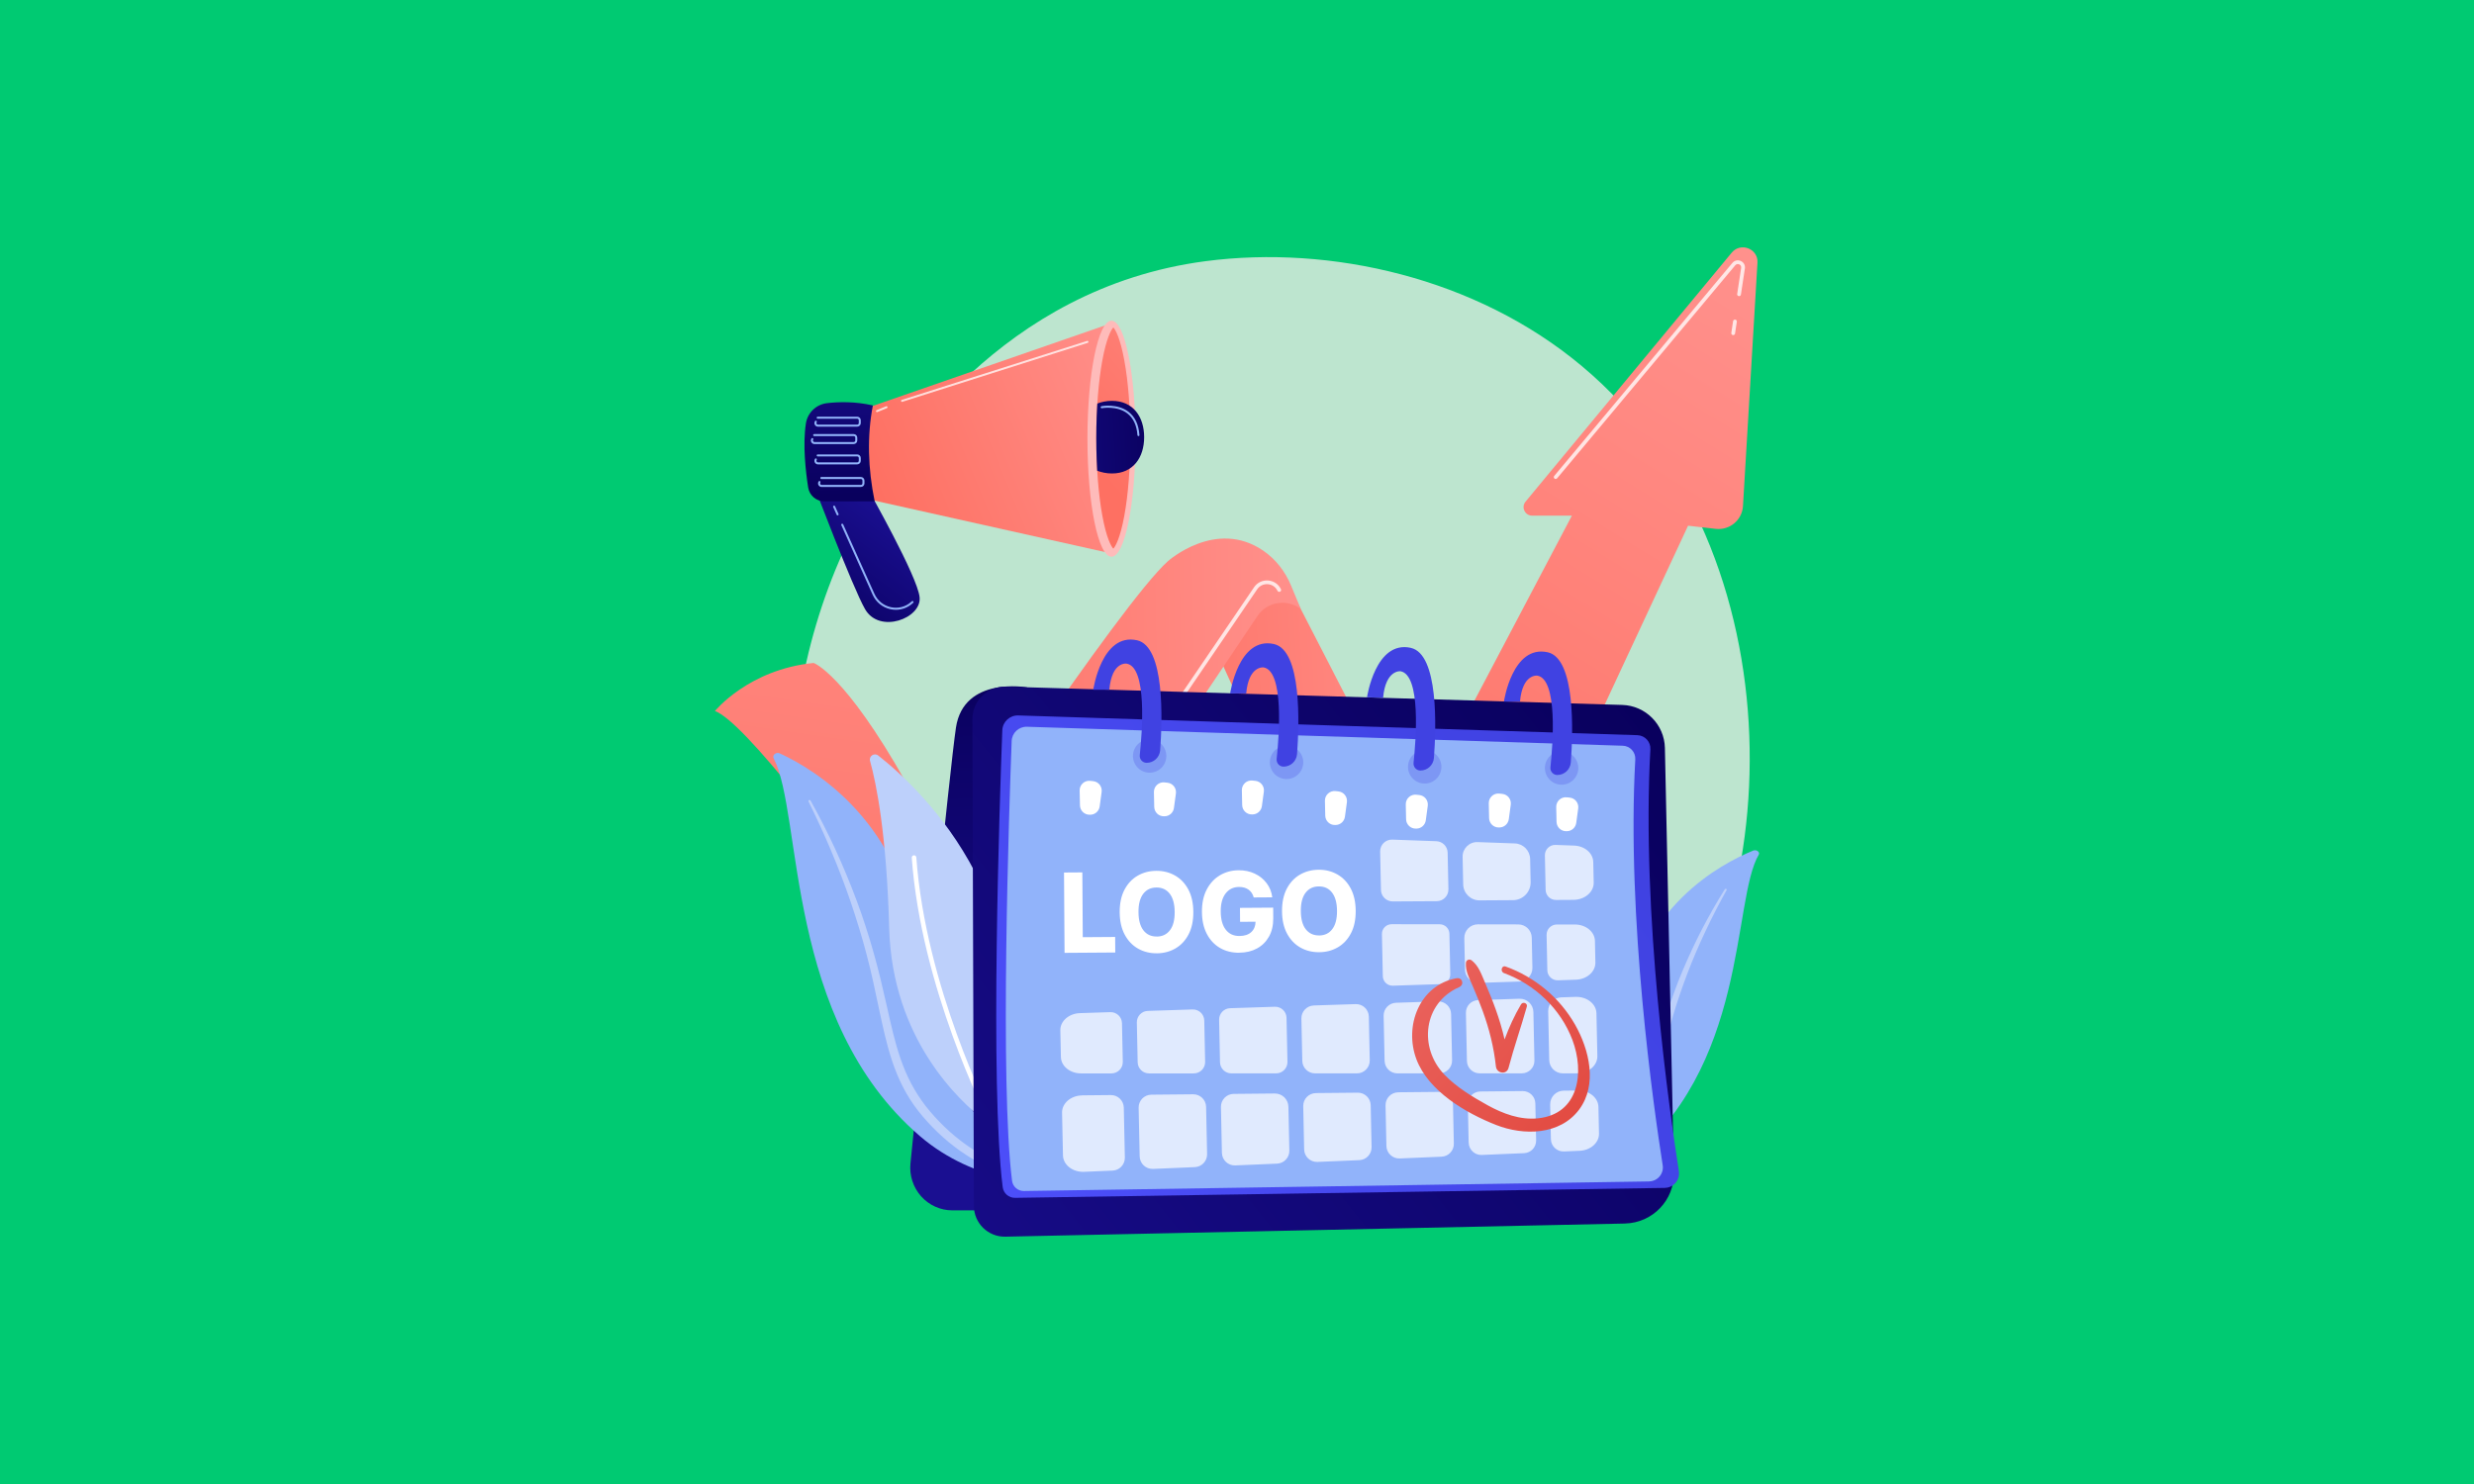
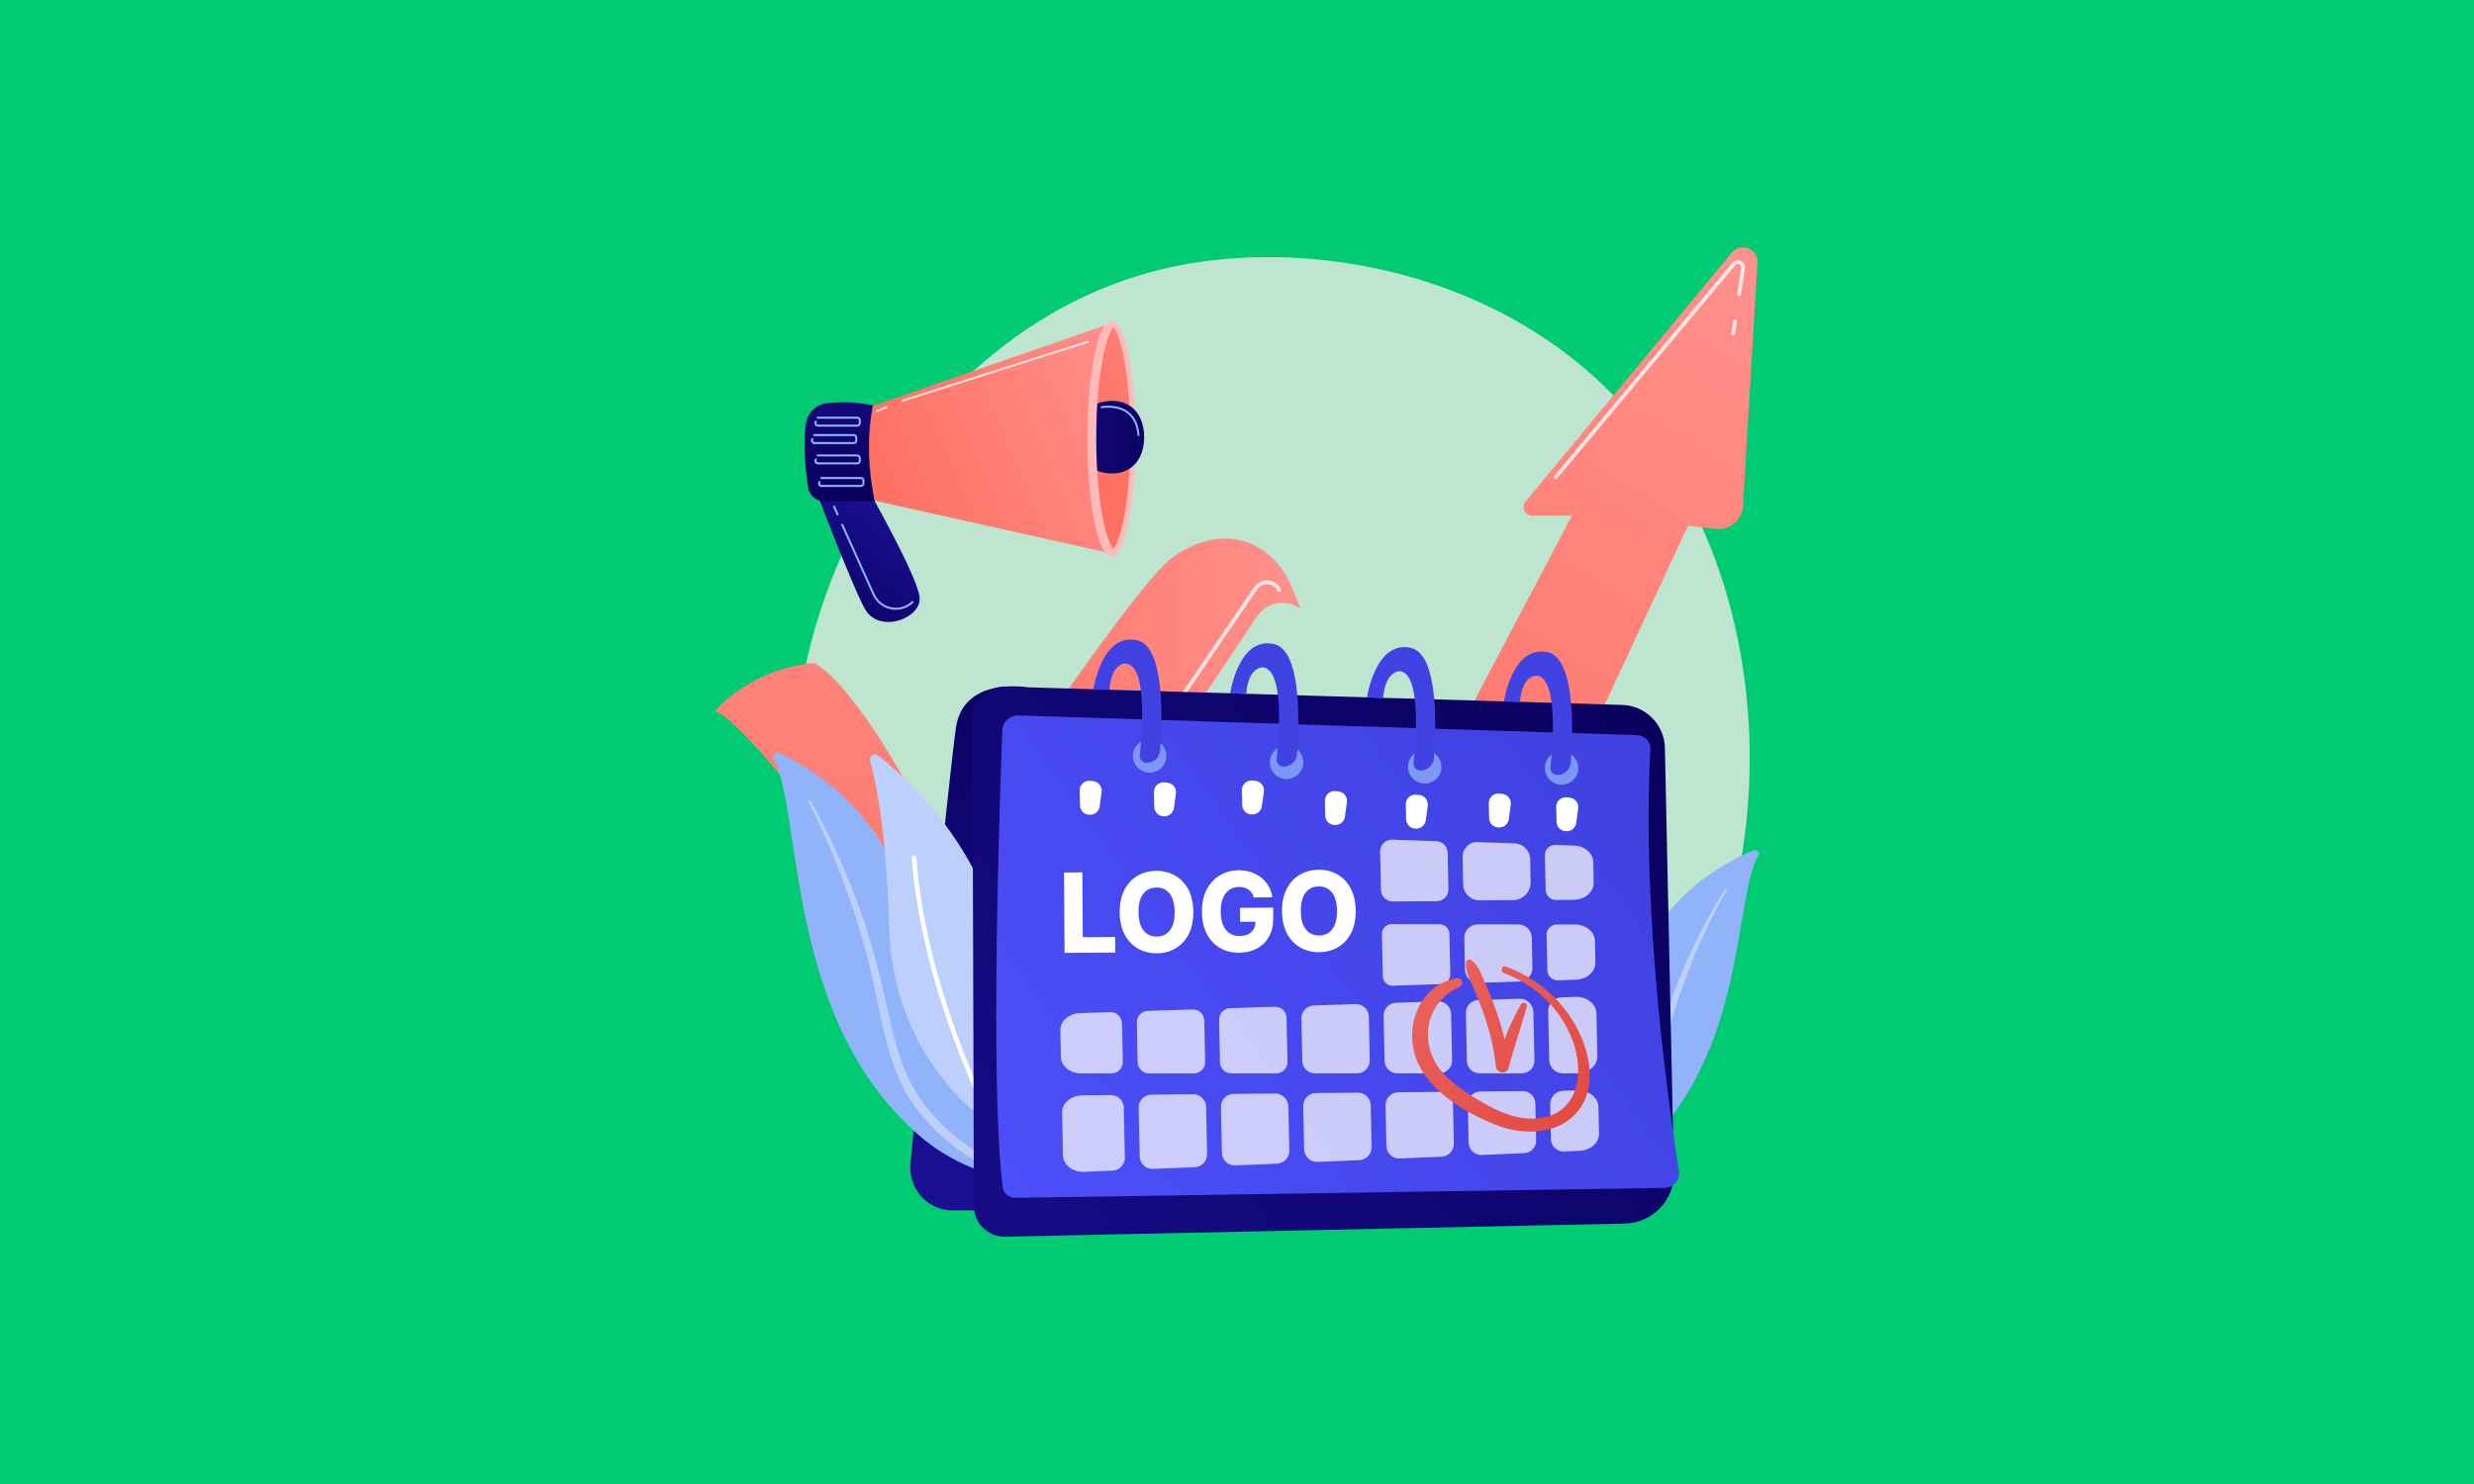
<svg xmlns="http://www.w3.org/2000/svg" xmlns:xlink="http://www.w3.org/1999/xlink" viewBox="0 0 1000 600">
  <defs>
    <style>.cls-1,.cls-2,.cls-3,.cls-4{fill:none;}.cls-2{opacity:.78;}.cls-5{fill:url(#linear-gradient);}.cls-3{isolation:isolate;}.cls-6{fill:#00ca72;}.cls-7,.cls-8,.cls-9,.cls-10{fill:#fff;}.cls-11{fill:#91b3fa;}.cls-12{fill:#7d97f4;}.cls-13{fill:#bdd0fb;}.cls-14{fill:#bde5cf;}.cls-8{mix-blend-mode:soft-light;}.cls-15{fill:url(#linear-gradient-8);}.cls-16{fill:url(#linear-gradient-9);}.cls-17{fill:url(#linear-gradient-3);}.cls-18{fill:url(#linear-gradient-4);}.cls-19{fill:url(#linear-gradient-2);}.cls-20{fill:url(#linear-gradient-6);}.cls-21{fill:url(#linear-gradient-7);}.cls-22{fill:url(#linear-gradient-5);}.cls-23{fill:url(#linear-gradient-14);}.cls-24{fill:url(#linear-gradient-18);}.cls-25{fill:url(#linear-gradient-15);}.cls-26{fill:url(#linear-gradient-19);}.cls-27{fill:url(#linear-gradient-16);}.cls-28{fill:url(#linear-gradient-17);}.cls-29{fill:url(#linear-gradient-13);}.cls-30{fill:url(#linear-gradient-12);}.cls-31{fill:url(#linear-gradient-10);}.cls-32{fill:url(#linear-gradient-11);}.cls-4{clip-path:url(#clippath);}.cls-9{opacity:.76;}.cls-10{opacity:.72;}</style>
    <linearGradient id="linear-gradient" x1="727.82" y1="101.31" x2="546.92" y2="394.27" gradientUnits="userSpaceOnUse">
      <stop offset="0" stop-color="#ff928e" />
      <stop offset="1" stop-color="#fe7062" />
    </linearGradient>
    <linearGradient id="linear-gradient-2" x1="599.6" y1="306.33" x2="453.38" y2="314.93" xlink:href="#linear-gradient" />
    <linearGradient id="linear-gradient-3" x1="535.04" y1="299.87" x2="366.91" y2="303.09" xlink:href="#linear-gradient" />
    <linearGradient id="linear-gradient-4" x1="394.14" y1="81.9" x2="331.6" y2="509.58" xlink:href="#linear-gradient" />
    <linearGradient id="linear-gradient-5" x1="-1497.69" y1="266.37" x2="-1502.76" y2="454.89" gradientTransform="translate(-1109.09) rotate(-180) scale(1 -1)" gradientUnits="userSpaceOnUse">
      <stop offset="0" stop-color="#09005d" />
      <stop offset="1" stop-color="#1a0f91" />
    </linearGradient>
    <linearGradient id="linear-gradient-6" x1="-4638.83" y1="2085.61" x2="-4911.02" y2="2443.12" gradientTransform="translate(2653.84 -4402.62) rotate(-91.21) scale(1 -1)" xlink:href="#linear-gradient-5" />
    <linearGradient id="linear-gradient-7" x1="-4877.01" y1="2412.34" x2="-4676.75" y2="2116.88" gradientTransform="translate(2653.84 -4402.62) rotate(-91.21) scale(1 -1)" gradientUnits="userSpaceOnUse">
      <stop offset="0" stop-color="#4f52ff" />
      <stop offset="1" stop-color="#4042e2" />
    </linearGradient>
    <linearGradient id="linear-gradient-8" x1="-1761.98" y1="456.16" x2="-1693.51" y2="395.76" gradientTransform="translate(-1109.09) rotate(-180) scale(1 -1)" gradientUnits="userSpaceOnUse">
      <stop offset="0" stop-color="#e1473d" />
      <stop offset="1" stop-color="#e9605a" />
    </linearGradient>
    <linearGradient id="linear-gradient-9" x1="-1757.89" y1="460.79" x2="-1689.42" y2="400.4" xlink:href="#linear-gradient-8" />
    <linearGradient id="linear-gradient-10" x1="509.66" y1="207.18" x2="484.03" y2="245.63" gradientTransform="matrix(1,0,0,1,0,0)" xlink:href="#linear-gradient-7" />
    <linearGradient id="linear-gradient-11" x1="568.93" y1="196.47" x2="535.83" y2="249.87" gradientTransform="matrix(1,0,0,1,0,0)" xlink:href="#linear-gradient-7" />
    <linearGradient id="linear-gradient-12" x1="625.75" y1="202.51" x2="586.77" y2="260.72" gradientTransform="matrix(1,0,0,1,0,0)" xlink:href="#linear-gradient-7" />
    <linearGradient id="linear-gradient-13" x1="688.9" y1="207.08" x2="657.4" y2="247.13" gradientTransform="matrix(1,0,0,1,0,0)" xlink:href="#linear-gradient-7" />
    <linearGradient id="linear-gradient-14" x1="325.43" y1="253.21" x2="360.22" y2="206.54" gradientTransform="matrix(1,0,0,1,0,0)" xlink:href="#linear-gradient-5" />
    <linearGradient id="linear-gradient-15" x1="474.99" y1="163.03" x2="359.66" y2="210.55" xlink:href="#linear-gradient" />
    <linearGradient id="linear-gradient-16" x1="485.08" y1="154.78" x2="591.54" y2="87.62" gradientUnits="userSpaceOnUse">
      <stop offset="0" stop-color="#febbba" />
      <stop offset="1" stop-color="#ff928e" />
    </linearGradient>
    <linearGradient id="linear-gradient-17" x1="522.68" y1="115.54" x2="439.67" y2="185.87" xlink:href="#linear-gradient" />
    <clipPath id="clippath">
      <path class="cls-1" d="m450.01,221.83c-.88-.89-2.79-4.34-4.43-13.26-1.59-8.61-2.46-19.79-2.46-31.46s.87-22.85,2.46-31.46c1.64-8.91,3.56-12.36,4.43-13.26.88.89,2.79,4.34,4.43,13.26,1.59,8.61,14.1,19.79,14.1,31.46s-12.51,22.85-14.1,31.46c-1.64,8.91-3.56,12.36-4.43,13.26Z" />
    </clipPath>
    <linearGradient id="linear-gradient-18" x1="470.81" y1="175.53" x2="401.8" y2="179.49" gradientTransform="matrix(1,0,0,1,0,0)" xlink:href="#linear-gradient-5" />
    <linearGradient id="linear-gradient-19" x1="340.08" y1="200.05" x2="337.54" y2="135.99" gradientTransform="matrix(1,0,0,1,0,0)" xlink:href="#linear-gradient-5" />
  </defs>
  <g class="cls-3">
    <g id="Ebene_1">
      <rect class="cls-6" width="1000" height="600" />
      <path class="cls-14" d="m662.39,438.01c-7.95,8.36-15.46,13.76-21.4,18.02-69.82,50.1-152.43,35.49-169.99,31.93-25.93-5.27-76.04-15.45-112.28-58.06-54.82-64.47-46.28-166.03-3.76-233.07,7.78-12.26,48.86-80.33,132.37-91.24,50.54-6.61,109.44,6.72,152.1,42.46,89.55,75.02,83.17,226.58,22.96,289.97Z" />
      <path class="cls-11" d="m710.89,345.55c.61-1.04-.93-2.18-2.23-1.65-13.18,5.39-46.18,23-51.5,65.7-6.67,53.58-26.11,69.25-46.87,76.79,0,0,25.52.05,46.1-15.67,50.53-38.58,43.61-106.62,54.5-125.17Z" />
      <path class="cls-13" d="m697.94,359.81c-3.02,5.45-5.9,10.94-8.51,16.53-2.65,5.57-5.07,11.22-7.26,16.92-2.16,5.72-4.18,11.47-5.88,17.3-1.73,5.82-3.14,11.71-4.52,17.63-1.42,5.91-2.82,11.87-5,17.69-2.18,5.81-5.29,11.47-9.68,16.44-1.1,1.24-2.23,2.46-3.44,3.62-1.19,1.18-2.45,2.31-3.73,3.42-2.59,2.21-5.38,4.28-8.37,6.17-6,3.76-12.78,6.76-19.95,8.98-.75.23-1.65-.07-2-.68-.35-.6-.04-1.27.69-1.51h0c1.72-.58,3.43-1.18,5.09-1.83.84-.32,1.66-.66,2.48-1,.81-.36,1.63-.69,2.42-1.07,3.19-1.47,6.24-3.12,9.09-4.94,5.73-3.63,10.73-7.98,14.94-12.72,2.07-2.39,3.89-4.91,5.46-7.54,1.56-2.63,2.85-5.38,3.94-8.2,2.18-5.64,3.62-11.53,5.1-17.43,1.49-5.9,3.04-11.81,4.9-17.65.92-2.92,1.91-5.83,2.97-8.71.52-1.45,1.07-2.88,1.62-4.32.57-1.43,1.15-2.86,1.74-4.28,2.39-5.69,5.01-11.3,7.85-16.83,2.88-5.52,5.95-10.96,9.3-16.29.1-.15.34-.21.54-.12.2.08.28.27.2.42Z" />
      <path class="cls-5" d="m557.18,356.96l78.18-148.47h-16.02c-2.95,0-4.58-3.4-2.7-5.67l83.33-100.67c3.61-4.36,10.75-1.6,10.41,4.04l-5.86,98.44c-.34,5.64-5.38,9.84-11.03,9.19l-11.17-1.27-77.57,166.53c-2.02,4.34-6.4,7.11-11.21,7.11h-26.89l-9.46-29.24Z" />
      <g class="cls-2">
        <path class="cls-7" d="m628.81,193.66c-.17,0-.34-.06-.48-.17-.33-.26-.37-.74-.11-1.06l72.01-86.13c.84-1.01,2.17-1.32,3.38-.79,1.2.52,1.88,1.74,1.68,3.02l-1.6,10.57c-.06.41-.45.69-.87.63-.42-.06-.7-.44-.64-.85l1.6-10.57c.11-.75-.33-1.23-.79-1.43-.45-.2-1.1-.2-1.58.37l-72.01,86.13c-.15.18-.37.27-.59.27Z" />
      </g>
-       <path class="cls-19" d="m486.97,252.83l55.2,121.54c3.27,7.2,10.49,11.83,18.46,11.83h28.45c3.78,0,7.25-2.03,9.09-5.3l1.01-1.81h0c-3.06,0-5.86-1.7-7.25-4.4l-73.54-142.83-31.42,20.98Z" />
      <path class="cls-17" d="m525.81,246.28h0c-5.53-4.33-13.62-3.06-17.53,2.76l-81.15,120.86c-6.5,9.68-17.45,15.5-29.18,15.5h-11.42l-9.29-26.54s75.44-114.67,94.89-132.01c0,0,19.36-17.3,38.46-4.22,5.04,3.46,8.87,8.39,11.21,14.01l4.02,9.65Z" />
      <path class="cls-18" d="m288.97,287.49s13.58-16.83,39.91-19.45c0,0,12.5,4.22,37.41,48.46,24.91,44.24,41.44,64.42,60.84,53.4l-1.61,2.64c-5.29,8.71-14.8,14.04-25.06,14.04h-10.73c-11.81,0-22.9-5.63-29.8-15.14-19.39-26.71-59.05-79.81-70.96-83.96Z" />
      <g class="cls-2">
        <path class="cls-7" d="m700.55,135.48s-.08,0-.11,0c-.42-.06-.7-.44-.64-.85l.72-4.78c.06-.41.46-.69.87-.63.42.06.7.44.64.85l-.72,4.78c-.06.37-.38.64-.75.64Z" />
      </g>
      <g class="cls-2">
        <path class="cls-7" d="m471.95,290.88c-.15,0-.29-.04-.42-.13-.35-.23-.44-.7-.21-1.04l35.59-52.29c1.27-1.87,3.4-2.89,5.66-2.72,2.28.17,4.22,1.49,5.19,3.53.18.38.02.82-.37,1-.38.18-.84.01-1.02-.36-.74-1.55-2.21-2.55-3.93-2.67-1.71-.13-3.31.64-4.28,2.06l-35.59,52.29c-.15.22-.39.33-.64.33Z" />
      </g>
      <path class="cls-22" d="m368.02,470.35c4.54-45.79,15.9-159.54,18.38-176.16,3.12-20.9,28.72-16.28,28.72-16.28l5.48,211.45h-35.7c-4.8,0-9.37-2.07-12.59-5.69-3.22-3.63-4.78-8.45-4.3-13.31Z" />
      <path class="cls-11" d="m312.71,306.59c-.67-1.27,1.01-2.66,2.42-2.02,14.32,6.58,50.19,28.09,55.97,80.23,7.25,65.42,35.89,76.24,50.94,93.77,0,0-27.73.06-50.1-19.13-54.92-47.11-47.4-130.2-59.23-152.85Z" />
      <path class="cls-13" d="m326.78,324c3.28,6.65,6.41,13.36,9.24,20.18,2.88,6.8,5.51,13.7,7.89,20.67,2.35,6.98,4.54,14.01,6.39,21.13,1.88,7.11,3.41,14.3,4.91,21.53,1.55,7.22,3.06,14.5,5.44,21.61,2.37,7.1,5.75,14.01,10.53,20.07,1.19,1.51,2.42,3.01,3.74,4.42,1.29,1.43,2.66,2.82,4.06,4.17,2.81,2.7,5.85,5.23,9.1,7.53,6.52,4.59,13.89,8.26,21.68,10.97.82.29,1.79-.09,2.18-.83.38-.73.04-1.55-.75-1.85h0c-1.87-.71-3.73-1.44-5.53-2.23-.91-.39-1.8-.81-2.7-1.22-.88-.44-1.77-.84-2.63-1.31-3.47-1.79-6.78-3.81-9.88-6.04-6.23-4.43-11.66-9.75-16.23-15.53-2.25-2.92-4.23-5.99-5.93-9.21-1.7-3.22-3.1-6.57-4.29-10.01-2.37-6.89-3.94-14.08-5.54-21.28-1.62-7.2-3.3-14.42-5.33-21.55-1-3.57-2.08-7.11-3.23-10.64-.56-1.77-1.16-3.52-1.76-5.27-.62-1.75-1.25-3.49-1.89-5.23-2.6-6.95-5.44-13.8-8.54-20.56-3.13-6.74-6.47-13.39-10.11-19.89-.1-.19-.37-.25-.59-.15-.21.1-.31.33-.22.51Z" />
      <path class="cls-13" d="m403.33,451.38c-.62,2.28-3.36,3.18-5.23,1.74-10.32-7.93-37.47-32.99-38.69-77.91-1.03-37.93-5.19-58.4-7.73-67.56-.54-1.94,1.71-3.43,3.29-2.19,17.45,13.68,70.79,63.44,48.36,145.92Z" />
      <path class="cls-8" d="m400.15,451.66s-.1.07-.15.1c-.45.23-1.01.05-1.24-.4-.26-.51-26.41-51.88-30.22-104.56-.04-.51.34-.95.85-.99.51-.04.95.34.99.85,3.79,52.29,29.76,103.34,30.02,103.85.2.4.09.88-.25,1.14Z" />
      <path class="cls-20" d="m656.84,494.68c11.15-.24,19.99-9.47,19.76-20.61l-3.64-171.66c-.2-9.47-7.79-17.12-17.26-17.4l-249.14-7.39c-7.41-.22-13.53,5.74-13.51,13.15l.6,196.82c.02,6.96,5.75,12.56,12.72,12.41l250.48-5.31Z" />
      <path class="cls-21" d="m672.9,480.27c3.57-.05,6.26-3.25,5.71-6.77-3.68-23.37-15.22-103.78-11.52-170.53.17-3.04-2.19-5.63-5.24-5.73l-250.27-7.98c-3.43-.11-6.31,2.57-6.44,6-1.06,28.07-5.03,143.64.16,184.72.32,2.5,2.47,4.36,4.99,4.32l262.61-4.02Z" />
-       <path class="cls-11" d="m666.58,477.65c3.43-.05,6.03-3.13,5.49-6.52-3.54-22.49-14.64-99.87-11.08-164.11.16-2.93-2.11-5.42-5.04-5.51l-240.84-7.68c-3.3-.11-6.07,2.47-6.19,5.78-1.02,27.01-4.84,138.23.15,177.77.3,2.41,2.37,4.19,4.8,4.16l252.72-3.87Z" />
      <path class="cls-10" d="m580.75,364.36l-17.79.1c-2.59.01-4.71-2.05-4.77-4.64l-.33-15.51c-.06-2.73,2.19-4.94,4.91-4.84l17.81.64c2.51.09,4.52,2.13,4.57,4.64l.31,14.77c.06,2.65-2.07,4.83-4.71,4.84Z" />
      <path class="cls-10" d="m565.17,441.62l16.92-.16c2.84-.03,5.16,2.23,5.22,5.07l.34,15.85c.06,2.82-2.14,5.16-4.96,5.28l-16.91.72c-2.9.12-5.33-2.16-5.39-5.06l-.35-16.4c-.06-2.88,2.24-5.26,5.12-5.29Z" />
      <path class="cls-10" d="m593.64,461.99l-.33-15.5c-.06-2.83,2.2-5.17,5.04-5.19l17.1-.17c2.79-.03,5.08,2.19,5.14,4.98l.32,14.94c.06,2.77-2.11,5.07-4.87,5.19l-17.09.72c-2.85.12-5.24-2.12-5.3-4.97Z" />
      <path class="cls-10" d="m592.15,392.03l-.27-12.72c-.07-3.07,2.41-5.6,5.48-5.59l16.33.03c2.97,0,5.4,2.38,5.46,5.36l.26,12.16c.06,3-2.3,5.49-5.29,5.59l-16.32.53c-3.05.1-5.59-2.31-5.65-5.35Z" />
      <path class="cls-10" d="m592.94,429l-.41-19.46c-.06-2.79,2.13-5.1,4.92-5.19l16.7-.55c3.05-.1,5.59,2.31,5.65,5.35l.42,19.62c.06,2.85-2.23,5.19-5.09,5.19h-17.1c-2.77,0-5.03-2.21-5.09-4.98Z" />
      <path class="cls-10" d="m559.66,428.91l-.39-18.2c-.06-2.83,2.17-5.19,5.01-5.28l16.92-.55c2.88-.09,5.28,2.18,5.34,5.06l.4,18.75c.06,2.9-2.27,5.28-5.17,5.29h-16.93c-2.82,0-5.12-2.25-5.17-5.06Z" />
      <path class="cls-10" d="m582.4,397.89l-19.41.64c-2.18.07-4.01-1.66-4.05-3.84l-.36-17.02c-.05-2.2,1.73-4.01,3.93-4.01l19.43.03c2.13,0,3.87,1.71,3.92,3.84l.35,16.35c.05,2.15-1.65,3.94-3.8,4.01Z" />
      <path class="cls-10" d="m531.03,406.52l16.92-.55c2.88-.09,5.28,2.18,5.34,5.06l.37,17.66c.06,2.9-2.27,5.29-5.17,5.29h-16.93c-2.82,0-5.12-2.25-5.17-5.06l-.36-17.11c-.06-2.83,2.17-5.19,5.01-5.28Z" />
      <path class="cls-10" d="m497.19,407.63l18.1-.59c2.55-.08,4.68,1.93,4.73,4.48l.38,17.78c.05,2.57-2.01,4.68-4.58,4.68h-18.11c-2.49,0-4.53-1.99-4.58-4.48l-.36-17.19c-.05-2.51,1.92-4.6,4.43-4.68Z" />
      <path class="cls-10" d="m611.54,363.95l-13.5.08c-3.59.02-6.54-2.85-6.61-6.44l-.24-11.14c-.07-3.37,2.7-6.1,6.07-5.98l15.03.54c3.41.12,6.13,2.88,6.2,6.3l.2,9.3c.09,4.01-3.13,7.32-7.15,7.34Z" />
      <path class="cls-10" d="m626.59,446.56c-.06-3.05,2.37-5.56,5.42-5.59l5.88-.06c4.47-.04,8.13,2.91,8.2,6.63l.23,10.77c.08,3.69-3.39,6.78-7.82,6.97l-6.32.27c-2.85.12-5.24-2.12-5.3-4.97l-.3-14.02Z" />
      <path class="cls-10" d="m437.44,442.86l11.57-.11c2.84-.03,5.17,2.23,5.23,5.07l.43,20.18c.06,2.82-2.14,5.17-4.96,5.29l-11.52.49c-4.59.19-8.44-2.8-8.53-6.62l-.37-17.3c-.08-3.79,3.58-6.94,8.14-6.98Z" />
      <path class="cls-10" d="m637.42,433.97h-5.74c-2.98,0-5.41-2.38-5.47-5.36l-.42-19.78c-.06-3,2.3-5.49,5.29-5.59l5.78-.19c4.56-.15,8.35,2.83,8.43,6.63l.37,17.3c.08,3.83-3.64,6.98-8.24,6.98Z" />
      <path class="cls-10" d="m636.94,396.11l-7.23.24c-2.3.08-4.23-1.75-4.27-4.05l-.3-14.29c-.05-2.32,1.82-4.23,4.15-4.23h7.3c4.43.02,8.01,2.96,8.09,6.65l.18,8.71c.08,3.72-3.45,6.83-7.92,6.97Z" />
      <path class="cls-10" d="m531.9,441.94l16.92-.16c2.83-.03,5.16,2.23,5.22,5.07l.36,16.93c.06,2.82-2.14,5.16-4.96,5.28l-16.91.72c-2.9.12-5.33-2.16-5.39-5.06l-.37-17.49c-.06-2.88,2.24-5.26,5.12-5.28Z" />
      <path class="cls-10" d="m436.51,409.62l12.27-.4c2.55-.08,4.68,1.93,4.73,4.48l.33,15.61c.05,2.57-2.01,4.68-4.58,4.68h-12.33c-4.43,0-8.03-2.94-8.11-6.63l-.23-10.77c-.08-3.72,3.45-6.83,7.92-6.97Z" />
      <path class="cls-10" d="m486.77,412.61l.35,16.7c.05,2.57-2.01,4.68-4.58,4.68h-18.11c-2.49,0-4.53-1.99-4.58-4.48l-.34-16.11c-.05-2.51,1.92-4.6,4.43-4.68l18.1-.59c2.55-.08,4.68,1.93,4.73,4.48Z" />
      <path class="cls-10" d="m465.36,442.59l16.92-.16c2.84-.03,5.17,2.23,5.23,5.07l.41,19.09c.06,2.82-2.14,5.17-4.96,5.29l-16.9.72c-2.9.12-5.34-2.16-5.4-5.07l-.42-19.65c-.06-2.88,2.24-5.26,5.13-5.29Z" />
      <path class="cls-10" d="m635.99,363.82l-7.08.04c-2.26.01-4.11-1.79-4.16-4.05l-.3-13.97c-.05-2.38,1.91-4.31,4.29-4.23l7.5.27c4.29.15,7.68,3.05,7.76,6.63l.18,8.33c.08,3.81-3.61,6.95-8.18,6.98Z" />
      <path class="cls-10" d="m498.63,442.27l16.63-.16c3-.03,5.46,2.36,5.52,5.35l.38,17.72c.06,2.82-2.14,5.17-4.96,5.29l-16.9.72c-2.9.12-5.34-2.16-5.4-5.07l-.39-18.56c-.06-2.88,2.24-5.26,5.13-5.29Z" />
      <path class="cls-7" d="m637.92,326.85l-.8,5.87c-.26,1.88-1.84,3.3-3.74,3.34h-.28c-2.13.05-3.89-1.64-3.94-3.77l-.13-6.01c-.05-2.33,1.96-4.17,4.28-3.92l1.21.13c2.16.24,3.69,2.21,3.4,4.36Z" />
      <path class="cls-7" d="m610.66,325.34l-.8,5.87c-.26,1.88-1.84,3.3-3.74,3.34h-.28c-2.13.05-3.89-1.64-3.94-3.77l-.13-6.01c-.05-2.33,1.96-4.17,4.28-3.92l1.21.13c2.16.24,3.69,2.21,3.4,4.36Z" />
      <path class="cls-7" d="m577.11,325.8l-.8,5.87c-.26,1.88-1.84,3.3-3.74,3.34h-.28c-2.13.05-3.89-1.64-3.94-3.77l-.13-6.01c-.05-2.33,1.96-4.17,4.28-3.92l1.21.13c2.16.24,3.69,2.21,3.4,4.36Z" />
      <path class="cls-7" d="m544.43,324.34l-.8,5.87c-.26,1.88-1.84,3.3-3.74,3.34h-.28c-2.13.05-3.89-1.64-3.94-3.77l-.13-6.01c-.05-2.33,1.96-4.17,4.28-3.92l1.21.13c2.16.24,3.69,2.21,3.4,4.36Z" />
      <path class="cls-7" d="m510.86,320.07l-.8,5.87c-.26,1.88-1.84,3.3-3.74,3.34h-.28c-2.13.05-3.89-1.64-3.94-3.77l-.13-6.01c-.05-2.33,1.96-4.17,4.28-3.92l1.21.13c2.16.24,3.69,2.21,3.4,4.36Z" />
      <path class="cls-7" d="m475.31,320.82l-.8,5.87c-.26,1.88-1.84,3.3-3.74,3.34h-.28c-2.13.05-3.89-1.64-3.94-3.77l-.13-6.01c-.05-2.33,1.96-4.17,4.28-3.92l1.21.13c2.16.24,3.69,2.21,3.4,4.36Z" />
      <path class="cls-7" d="m445.29,320.19l-.8,5.87c-.26,1.88-1.84,3.3-3.74,3.34h-.28c-2.13.05-3.89-1.64-3.94-3.77l-.13-6.01c-.05-2.33,1.96-4.17,4.28-3.92l1.21.13c2.16.24,3.69,2.21,3.4,4.36Z" />
      <path class="cls-15" d="m592.52,389.37c.07-1.27,1.4-1.81,2.38-1.04,2.76,2.17,3.88,5.55,5.24,8.7,1.58,3.67,3.1,7.36,4.45,11.13,1.42,3.97,2.63,8,3.56,12.1,1.83-4.9,3.96-9.67,6.66-14.19.72-1.2,2.74-.5,2.34.93-2.33,8.3-5.21,16.42-7.4,24.76-.78,2.94-4.8,2.25-5.1-.58-.82-7.72-2.68-15.11-5.33-22.4-1.26-3.47-2.66-6.88-4.12-10.27-1.29-3-2.86-5.8-2.67-9.13Z" />
      <path class="cls-16" d="m588.73,395.52c2.4-.45,3.27,2.62,1.07,3.59-14.56,6.41-16.47,24.46-5.95,35.39,4.87,5.06,11.32,8.98,17.43,12.35,6.2,3.42,13.12,6.03,20.32,5.31,16.68-1.68,18.94-18.65,13.96-31.75-4.8-12.6-15.07-22.32-27.64-26.98-1.62-.6-1-3.25.67-2.65,11.8,4.23,21.84,12.58,28.06,23.5,5.72,10.05,9.15,24.22,1.66,34.3-7.75,10.44-22.46,10.62-33.55,6.27-12.19-4.79-27.37-13.66-32.23-26.55-5.08-13.5,1.19-29.98,16.19-32.79Z" />
      <circle class="cls-12" cx="631.2" cy="310.57" r="6.75" transform="translate(-62.92 196.24) rotate(-16.85)" />
      <circle class="cls-12" cx="575.87" cy="310.05" r="6.75" />
      <circle class="cls-12" cx="520.03" cy="308.23" r="6.75" />
      <circle class="cls-12" cx="464.7" cy="305.64" r="6.75" transform="translate(-57.79 114.94) rotate(-13.28)" />
      <path class="cls-31" d="m459.56,258.85c11.36,2.48,10.29,32.37,9.38,44.51-.22,2.86-2.59,5.06-5.46,5.06-.8,0-1.55-.34-2.08-.93-.53-.59-.78-1.38-.7-2.17.98-9.17,3.07-35.59-5.3-37,0,0-6-1.06-7.01,10.56h-6.49s3.38-23.14,17.66-20.02Z" />
      <path class="cls-32" d="m514.89,260.38c11.36,2.48,10.29,32.39,9.38,44.52-.22,2.86-2.59,5.06-5.46,5.06-.8,0-1.55-.34-2.08-.93-.53-.59-.78-1.38-.7-2.17.98-9.17,3.07-35.61-5.3-37.02,0,0-6-.83-7.01,10.54h-6.49s3.38-23.12,17.66-20Z" />
      <path class="cls-30" d="m570.22,261.93c11.36,2.48,10.29,32.39,9.38,44.53-.22,2.86-2.59,5.07-5.46,5.07-.8,0-1.55-.34-2.08-.93-.53-.59-.78-1.38-.7-2.17.98-9.17,3.07-35.63-5.3-37.04,0,0-6-.68-7.01,10.75l-6.49-.23s3.38-23.1,17.66-19.99Z" />
      <path class="cls-29" d="m625.55,263.71c11.36,2.48,10.29,32.41,9.38,44.55-.22,2.86-2.59,5.08-5.46,5.08-.8,0-1.55-.33-2.08-.93-.53-.59-.78-1.38-.7-2.17.98-9.17,3.07-35.66-5.3-37.07,0,0-6-.87-7.01,10.5h-6.49s3.38-23.07,17.66-19.95Z" />
      <path class="cls-7" d="m430.3,385.24l-.22-32.47,7.41-.05.17,26.2,13.09-.09.04,6.28-20.5.14Z" />
      <path class="cls-7" d="m467.61,385.43c-2.81.02-5.35-.61-7.61-1.89-2.26-1.28-4.05-3.16-5.38-5.63-1.33-2.48-2.01-5.49-2.04-9.03-.02-3.57.61-6.61,1.91-9.1,1.3-2.49,3.07-4.39,5.31-5.7,2.24-1.31,4.77-1.97,7.58-1.99,2.79-.02,5.31.61,7.56,1.89,2.26,1.28,4.05,3.15,5.38,5.63,1.33,2.48,2.01,5.5,2.03,9.08.02,3.56-.61,6.59-1.91,9.08-1.3,2.49-3.07,4.39-5.31,5.69-2.24,1.3-4.75,1.96-7.54,1.98Zm-.04-6.76c2.27-.02,4.05-.87,5.34-2.58,1.29-1.7,1.93-4.16,1.9-7.37-.02-3.22-.69-5.68-2-7.38-1.31-1.69-3.1-2.53-5.37-2.51-2.28.01-4.07.88-5.36,2.58-1.29,1.71-1.93,4.18-1.9,7.4.02,3.21.69,5.66,2,7.34,1.31,1.69,3.11,2.52,5.39,2.5Z" />
      <path class="cls-7" d="m500.96,385.21c-2.98.02-5.6-.63-7.87-1.96-2.26-1.33-4.03-3.23-5.31-5.71-1.28-2.48-1.93-5.42-1.95-8.84-.02-3.54.62-6.57,1.94-9.07,1.31-2.5,3.09-4.42,5.34-5.75,2.25-1.33,4.76-2,7.55-2.02,2.39-.02,4.57.44,6.52,1.36,1.95.92,3.55,2.21,4.8,3.87,1.25,1.65,2.01,3.56,2.28,5.71l-7.5.05c-.36-1.35-1.05-2.39-2.07-3.14-1.02-.74-2.31-1.11-3.86-1.1-2.28.01-4.09.89-5.43,2.62s-2,4.17-1.98,7.3c.02,3.17.69,5.62,2.02,7.34,1.33,1.73,3.17,2.58,5.54,2.57,2.07-.01,3.67-.54,4.79-1.58s1.7-2.44,1.73-4.2l-6.26.04-.04-5.64,13.42-.09.03,4.27c.02,2.89-.56,5.38-1.73,7.45-1.17,2.08-2.79,3.68-4.85,4.79-2.06,1.12-4.43,1.69-7.11,1.7Z" />
      <path class="cls-7" d="m533.22,384.99c-2.82.02-5.35-.61-7.61-1.89-2.26-1.28-4.05-3.15-5.38-5.63s-2.01-5.49-2.03-9.03c-.02-3.57.61-6.61,1.91-9.1,1.3-2.49,3.07-4.39,5.31-5.7,2.24-1.31,4.77-1.97,7.58-1.99,2.79-.02,5.31.61,7.56,1.89,2.26,1.28,4.05,3.16,5.38,5.63,1.33,2.48,2.01,5.5,2.04,9.07.02,3.56-.61,6.59-1.91,9.08s-3.07,4.39-5.31,5.69c-2.24,1.3-4.75,1.96-7.54,1.98Zm-.04-6.76c2.27-.02,4.05-.87,5.34-2.58,1.29-1.7,1.93-4.16,1.91-7.37-.02-3.22-.69-5.68-2-7.38s-3.1-2.53-5.37-2.51c-2.28.01-4.07.88-5.36,2.58s-1.93,4.18-1.9,7.4c.02,3.21.69,5.66,2,7.34,1.31,1.68,3.11,2.52,5.39,2.5Z" />
      <path class="cls-23" d="m328.72,195.58s15.92,41.99,20.95,50.72c5.84,10.14,22.89,3.68,22.04-4.81-.85-8.49-20.77-43.56-20.77-43.56l-22.22-2.36Z" />
      <path class="cls-11" d="m362.14,246.54c-.73,0-1.47-.08-2.21-.24-3.22-.7-5.85-2.83-7.2-5.83l-12.67-28.15c-.09-.21,0-.45.2-.54s.45,0,.54.2l12.67,28.15c1.25,2.77,3.66,4.72,6.63,5.37,2.92.64,5.87-.12,8.1-2.07.12-.1.24-.21.36-.32.17-.15.42-.14.58.03.15.17.14.42-.03.58-.13.11-.25.23-.37.33-1.86,1.63-4.19,2.49-6.61,2.49Z" />
      <path class="cls-11" d="m338.56,208.39c-.16,0-.3-.09-.37-.24l-1.41-3.14c-.09-.21,0-.45.2-.54.21-.09.45,0,.54.2l1.41,3.14c.09.21,0,.45-.2.54-.05.02-.11.04-.17.04Z" />
      <polygon class="cls-25" points="350.23 165 449.18 130.69 448.14 223.53 347.53 201.08 350.23 165" />
      <ellipse class="cls-27" cx="449.27" cy="177.38" rx="9.72" ry="47.71" />
      <path class="cls-28" d="m450.01,221.83c-.88-.89-2.79-4.34-4.43-13.26-1.59-8.61-2.46-19.79-2.46-31.46s.87-22.85,2.46-31.46c1.64-8.91,3.56-12.36,4.43-13.26.88.89,2.79,4.34,4.43,13.26,1.59,8.61,2.46,19.79,2.46,31.46s-.87,22.85-2.46,31.46c-1.64,8.91-3.56,12.36-4.43,13.26Z" />
      <g class="cls-4">
        <path class="cls-24" d="m462.47,176.75c0,8.11-4.37,14.68-13.01,14.68s-15.65-6.57-15.65-14.68,7.01-14.68,15.65-14.68,13.01,6.57,13.01,14.68Z" />
      </g>
      <path class="cls-26" d="m334.27,163c4.65-.54,11.33-.74,18.55.92-2.38,12.42-2.02,25.37.73,38.77h-20.36c-3.25,0-6.01-2.36-6.52-5.56-1.01-6.43-2.25-17.23-.93-25.9.66-4.35,4.16-7.72,8.53-8.23Z" />
      <path class="cls-11" d="m346.49,172.51h-15.86c-.54,0-1.01-.28-1.27-.76-.26-.47-.24-1.03.06-1.48.12-.19.37-.24.56-.12.19.12.24.37.12.56-.13.2-.14.44-.02.64.11.21.32.33.55.33h15.86c.35,0,.63-.28.63-.63v-1.13c0-.35-.28-.63-.63-.63h-15.98c-.23,0-.41-.18-.41-.41s.18-.41.41-.41h15.98c.8,0,1.45.65,1.45,1.45v1.13c0,.8-.65,1.45-1.45,1.45Z" />
      <path class="cls-11" d="m345.07,179.54h-15.86c-.54,0-1.01-.28-1.27-.76-.26-.47-.24-1.03.06-1.48.12-.19.38-.24.56-.12.19.12.24.37.12.56-.13.2-.14.44-.02.64.11.21.32.33.55.33h15.86c.35,0,.63-.28.63-.63v-1.13c0-.35-.28-.63-.63-.63h-15.98c-.23,0-.41-.18-.41-.41s.18-.41.41-.41h15.98c.8,0,1.45.65,1.45,1.45v1.13c0,.8-.65,1.45-1.45,1.45Z" />
      <path class="cls-9" d="m364.61,162.48c-.17,0-.33-.11-.39-.28-.07-.21.05-.44.26-.51l74.94-23.85c.21-.07.44.05.51.26.07.21-.05.44-.26.51l-74.94,23.85s-.08.02-.12.02Z" />
      <path class="cls-9" d="m354.48,166.63c-.16,0-.31-.1-.38-.25-.09-.21.01-.45.22-.53l3.86-1.58c.21-.09.45.01.53.22.09.21-.01.45-.22.53l-3.86,1.58c-.05.02-.1.03-.15.03Z" />
      <path class="cls-11" d="m346.49,187.76h-15.86c-.54,0-1.01-.28-1.27-.76-.26-.47-.24-1.03.06-1.48.12-.19.37-.24.56-.12.19.12.24.37.12.56-.13.2-.14.44-.02.64.11.21.32.33.55.33h15.86c.35,0,.63-.28.63-.63v-1.13c0-.35-.28-.63-.63-.63h-15.98c-.23,0-.41-.18-.41-.41s.18-.41.41-.41h15.98c.8,0,1.45.65,1.45,1.45v1.13c0,.8-.65,1.45-1.45,1.45Z" />
      <path class="cls-11" d="m347.97,196.89h-15.86c-.54,0-1.01-.28-1.27-.76-.26-.47-.24-1.03.06-1.48.12-.19.38-.24.56-.12.19.12.24.37.12.56-.13.2-.14.44-.02.64.11.21.32.33.55.33h15.86c.35,0,.63-.28.63-.63v-1.13c0-.35-.28-.63-.63-.63h-15.98c-.23,0-.41-.18-.41-.41s.18-.41.41-.41h15.98c.8,0,1.45.65,1.45,1.45v1.13c0,.8-.65,1.45-1.45,1.45Z" />
      <path class="cls-11" d="m460.16,176.33c-.21,0-.39-.16-.41-.38-.28-3.97-1.66-6.93-4.09-8.8-4.21-3.23-10.21-2.12-10.27-2.11-.22.04-.43-.1-.48-.32-.04-.22.1-.44.32-.48.26-.05,6.43-1.19,10.92,2.26,2.63,2.02,4.11,5.18,4.41,9.39.02.22-.15.42-.38.44,0,0-.02,0-.03,0Z" />
    </g>
  </g>
</svg>